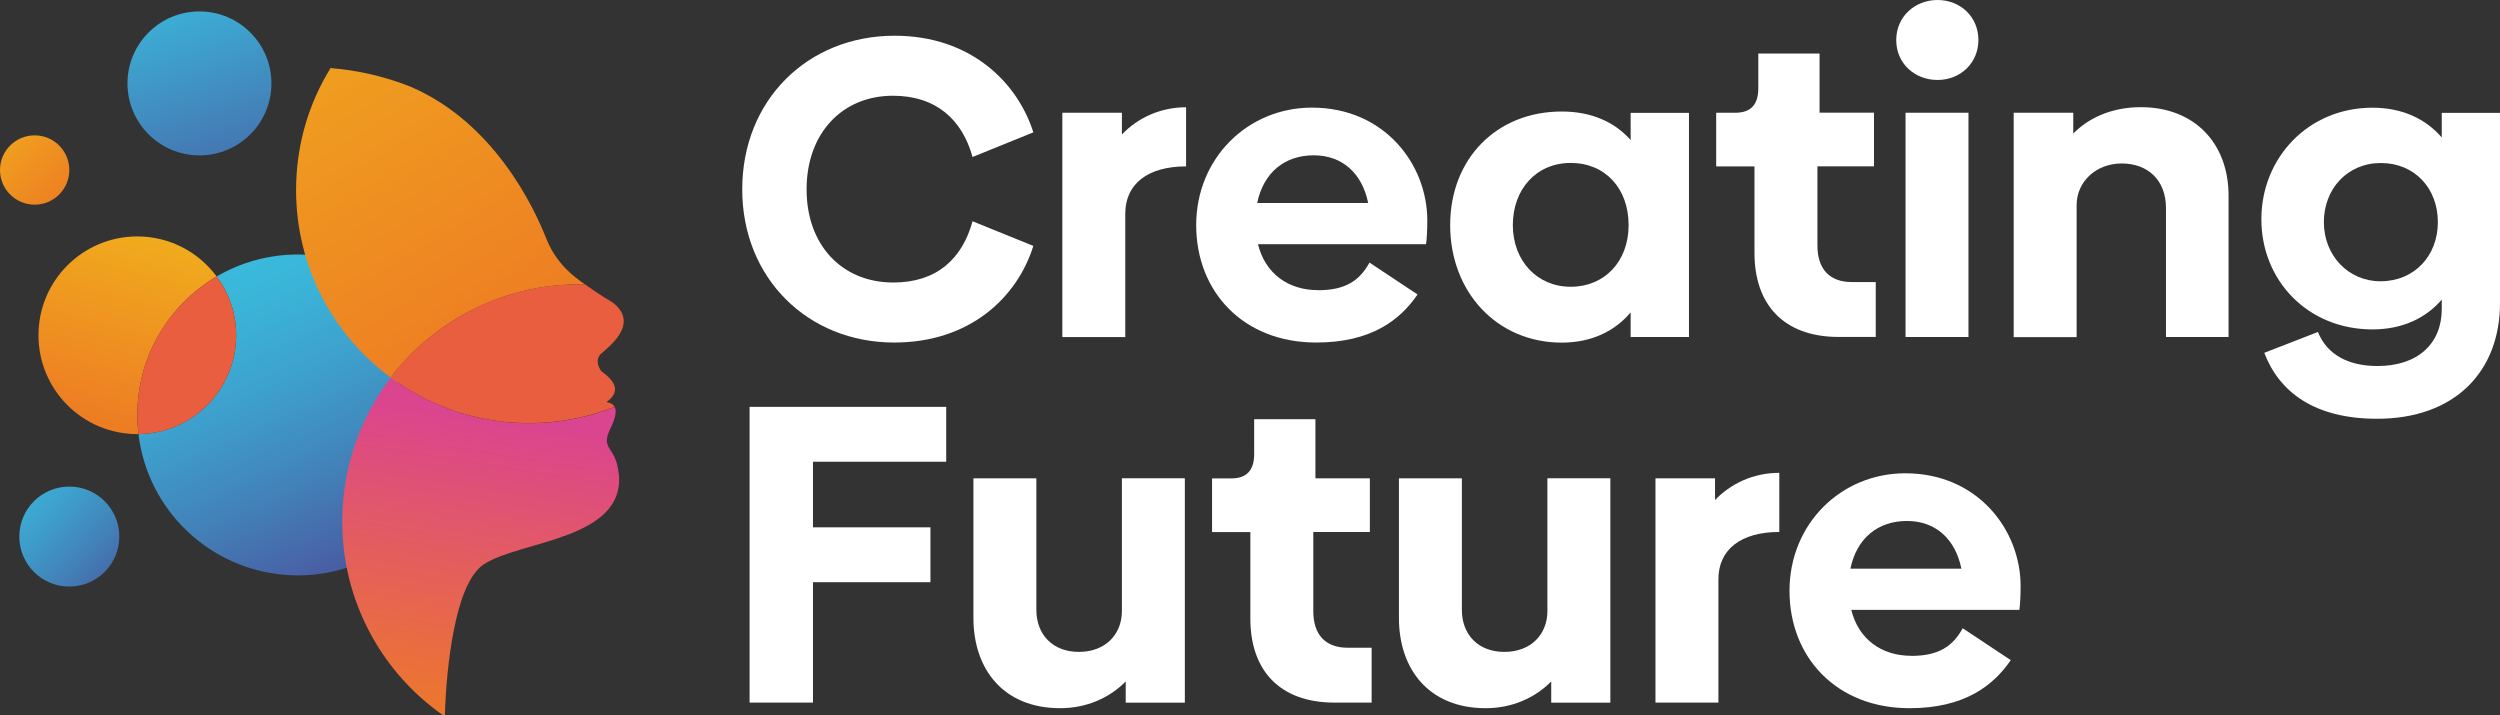
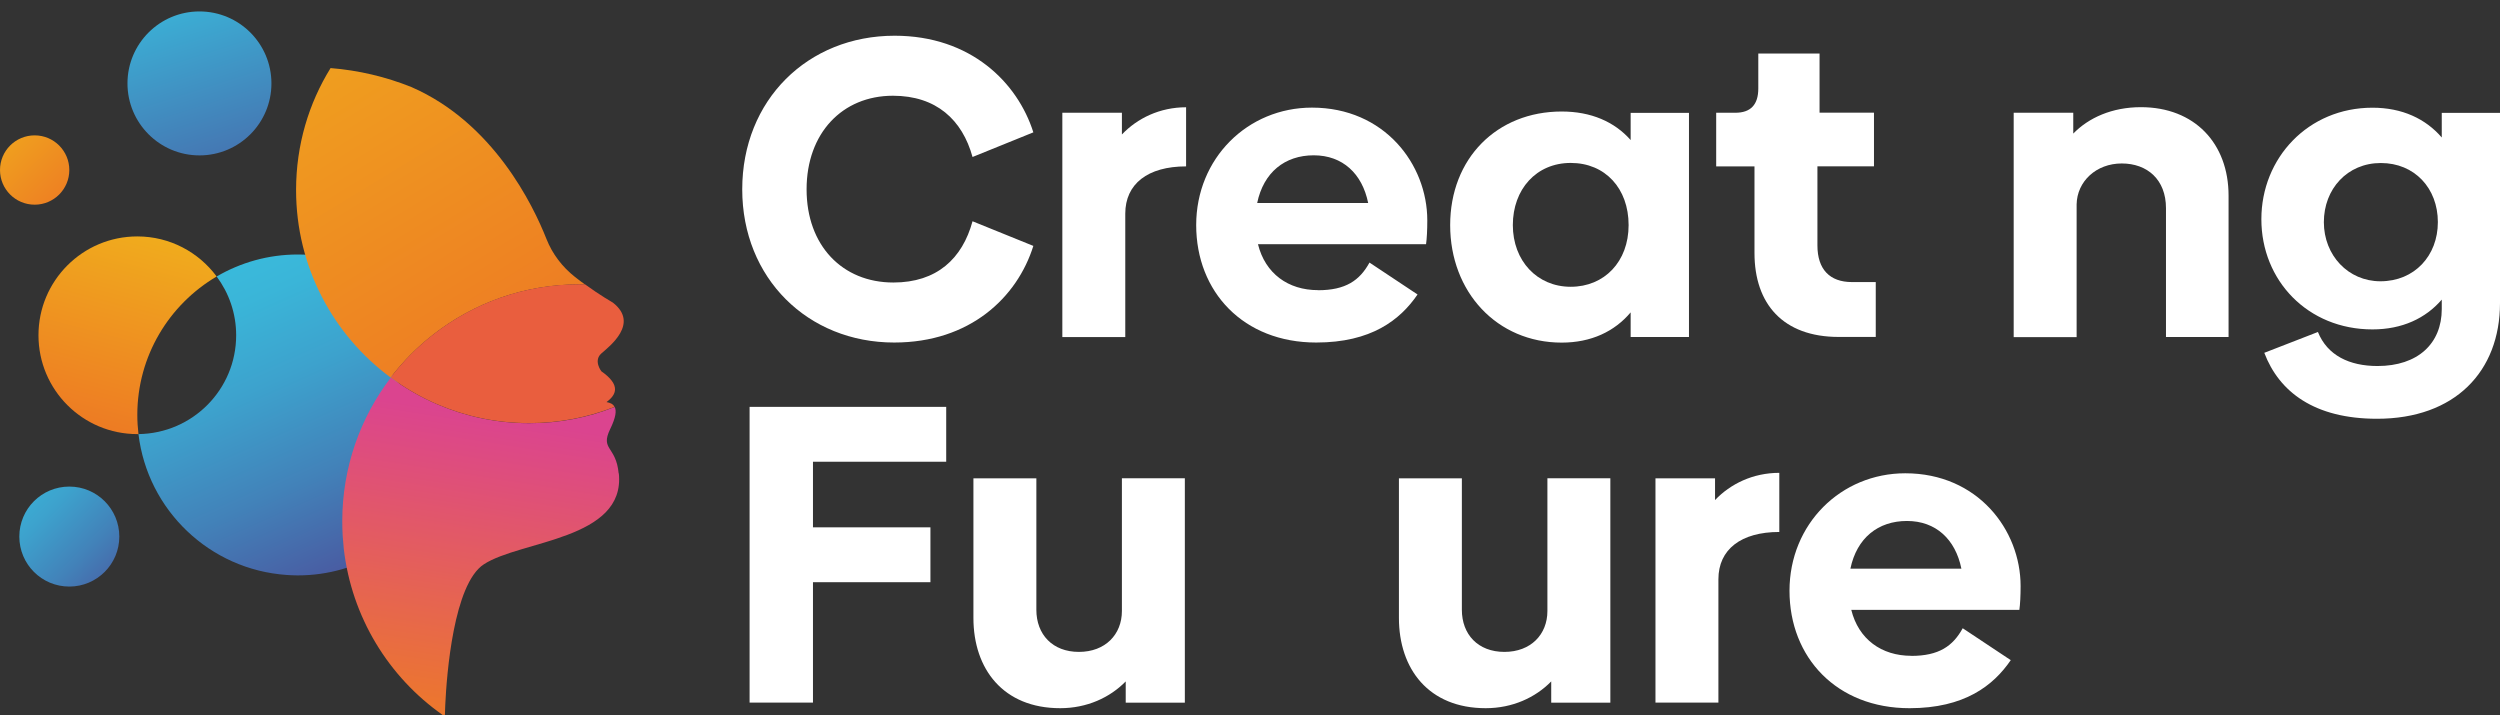
<svg xmlns="http://www.w3.org/2000/svg" xmlns:xlink="http://www.w3.org/1999/xlink" id="Ebene_1" viewBox="0 0 282.02 80.66">
  <rect x="0" y="0" width="282.02" height="80.66" fill="#333333" stroke="none" />
  <defs>
    <style>.cls-1{fill:#e95e3e;}.cls-2{fill:url(#linear-gradient-7);}.cls-3{fill:url(#linear-gradient-5);}.cls-4{fill:url(#linear-gradient-6);}.cls-5{fill:url(#linear-gradient-4);}.cls-6{fill:url(#linear-gradient-3);}.cls-7{fill:url(#linear-gradient-2);}.cls-8{fill:url(#linear-gradient);}.cls-9{fill:#fff;}</style>
    <linearGradient id="linear-gradient" x1="22.69" y1="29.06" x2="40.85" y2="69.74" gradientTransform="translate(-.01 .07)" gradientUnits="userSpaceOnUse">
      <stop offset="0" stop-color="#39bcdd" />
      <stop offset=".15" stop-color="#3ab5d8" />
      <stop offset=".36" stop-color="#3da2cd" />
      <stop offset=".62" stop-color="#4282b9" />
      <stop offset=".9" stop-color="#4a579f" />
      <stop offset="1" stop-color="#4d4795" />
    </linearGradient>
    <linearGradient id="linear-gradient-2" x1="18.61" y1="-2.89" x2="29.57" y2="31.45" gradientTransform="translate(-.01 .07)" gradientUnits="userSpaceOnUse">
      <stop offset="0" stop-color="#39bcdd" />
      <stop offset="1" stop-color="#4d4795" />
    </linearGradient>
    <linearGradient id="linear-gradient-3" x1="16.39" y1="26.07" x2="10.17" y2="49.91" gradientTransform="translate(-.01 .07)" gradientUnits="userSpaceOnUse">
      <stop offset="0" stop-color="#f0ac1d" />
      <stop offset="1" stop-color="#ed7724" />
    </linearGradient>
    <linearGradient id="linear-gradient-4" x1="27.85" y1="-5.54" x2="58.78" y2="45.27" xlink:href="#linear-gradient-3" />
    <linearGradient id="linear-gradient-5" x1="55.59" y1="46.91" x2="49.75" y2="83.68" gradientTransform="translate(-.01 .07)" gradientUnits="userSpaceOnUse">
      <stop offset="0" stop-color="#db448f" />
      <stop offset="1" stop-color="#ee7c23" />
    </linearGradient>
    <linearGradient id="linear-gradient-6" x1="-1.01" y1="51.91" x2="16.22" y2="68.56" xlink:href="#linear-gradient" />
    <linearGradient id="linear-gradient-7" x1="-1.55" y1="13.45" x2="8.62" y2="23.97" xlink:href="#linear-gradient-3" />
  </defs>
  <path class="cls-9" d="M83.73,21.36c0-10.08,7.39-17.33,17.19-17.33,8.59,0,13.87,5.28,15.65,10.9l-6.86,2.78c-1.15-4.18-4.08-6.91-8.98-6.91-5.71,0-9.74,4.22-9.74,10.56s4.03,10.51,9.79,10.51c4.9,0,7.78-2.69,8.93-6.91l6.86,2.78c-1.82,5.81-7.15,10.9-15.7,10.9-9.74,0-17.14-7.25-17.14-17.28Z" />
  <path class="cls-9" d="M133.8,12.1v6.67c-4.32,0-6.86,1.97-6.86,5.33v13.92h-7.1V12.72h6.72v2.45c1.73-1.82,4.27-3.07,7.25-3.07Z" />
  <path class="cls-9" d="M148.68,32.74c3.12,0,4.7-1.1,5.81-3.12l5.42,3.6c-1.97,2.88-5.23,5.42-11.43,5.42-8.21,0-13.54-5.71-13.54-13.25s5.81-13.25,13.06-13.25c8.16,0,13.01,6.38,13.01,12.72,0,1.1-.05,2.06-.14,2.69h-18.96c.82,3.31,3.41,5.18,6.77,5.18ZM154.34,22.9c-.67-3.31-2.88-5.38-6.14-5.38s-5.66,1.92-6.38,5.38h12.53Z" />
  <path class="cls-9" d="M190.53,12.72v25.3h-6.58v-2.78c-1.82,2.16-4.46,3.41-7.78,3.41-7.3,0-12.58-5.71-12.58-13.25s5.28-12.82,12.58-12.82c3.31,0,5.95,1.15,7.78,3.22v-3.07h6.58ZM183.72,25.39c0-4.13-2.64-7.01-6.53-7.01s-6.53,2.98-6.53,7.01,2.74,6.96,6.53,6.96,6.53-2.83,6.53-6.96Z" />
  <path class="cls-9" d="M197.92,28.56v-9.79h-4.32v-6.05h2.16c1.73,0,2.59-.91,2.59-2.74v-3.94h6.91v6.67h6.14v6.05h-6.38v8.93c0,2.69,1.39,4.13,3.89,4.13h2.69v6.19h-4.18c-6.29,0-9.5-3.74-9.5-9.46Z" />
-   <path class="cls-9" d="M213.91,4.51c0-2.59,2.06-4.51,4.66-4.51s4.61,1.92,4.61,4.51-2.02,4.51-4.61,4.51-4.66-1.87-4.66-4.51ZM214.96,12.72h7.1v25.3h-7.1V12.72Z" />
  <path class="cls-9" d="M251.4,22.08v15.94h-7.06v-14.54c0-3.22-2.11-5.04-4.99-5.04s-5.04,2.02-5.09,4.61v14.98h-7.1V12.72h6.72v2.35c1.73-1.78,4.37-2.98,7.63-2.98,6.05,0,9.89,4.08,9.89,9.98Z" />
  <path class="cls-9" d="M282.02,12.72v21.46c0,7.73-5.09,13.06-13.87,13.06-7.06,0-11.04-3.02-12.72-7.44l6.05-2.35c1.06,2.64,3.55,3.84,6.72,3.84,4.56,0,7.25-2.54,7.25-6.43v-1.06c-1.82,2.11-4.46,3.36-7.82,3.36-7.3,0-12.53-5.52-12.53-12.43s5.28-12.58,12.53-12.58c3.36,0,6,1.25,7.82,3.36v-2.78h6.58ZM275.01,25.06c0-3.84-2.64-6.67-6.43-6.67s-6.43,2.93-6.43,6.67,2.74,6.67,6.38,6.67c3.84,0,6.48-2.88,6.48-6.67Z" />
  <path class="cls-9" d="M91.71,52.1v7.39h13.25v6.19h-13.25v13.58h-7.15v-33.36h22.18v6.19h-15.02Z" />
  <path class="cls-9" d="M133.66,53.97v25.3h-6.67v-2.4c-1.78,1.82-4.37,3.02-7.39,3.02-6.43,0-9.79-4.42-9.79-10.18v-15.75h7.1v14.83c0,2.78,1.82,4.75,4.8,4.75s4.85-1.97,4.85-4.61v-14.98h7.1Z" />
-   <path class="cls-9" d="M141.05,69.81v-9.79h-4.32v-6.05h2.16c1.73,0,2.59-.91,2.59-2.74v-3.94h6.91v6.67h6.14v6.05h-6.38v8.93c0,2.69,1.39,4.13,3.89,4.13h2.69v6.19h-4.18c-6.29,0-9.5-3.74-9.5-9.46Z" />
  <path class="cls-9" d="M181.66,53.97v25.3h-6.67v-2.4c-1.78,1.82-4.37,3.02-7.39,3.02-6.43,0-9.79-4.42-9.79-10.18v-15.75h7.1v14.83c0,2.78,1.82,4.75,4.8,4.75s4.85-1.97,4.85-4.61v-14.98h7.1Z" />
  <path class="cls-9" d="M200.72,53.34v6.67c-4.32,0-6.87,1.97-6.87,5.33v13.92h-7.1v-25.3h6.72v2.45c1.73-1.82,4.27-3.07,7.25-3.07Z" />
  <path class="cls-9" d="M215.6,73.99c3.12,0,4.7-1.1,5.81-3.12l5.42,3.6c-1.97,2.88-5.23,5.42-11.42,5.42-8.21,0-13.54-5.71-13.54-13.25s5.81-13.25,13.06-13.25c8.16,0,13.01,6.38,13.01,12.72,0,1.1-.05,2.06-.14,2.69h-18.96c.82,3.31,3.41,5.18,6.77,5.18ZM221.26,64.15c-.67-3.31-2.88-5.38-6.14-5.38s-5.66,1.92-6.38,5.38h12.53Z" />
  <path class="cls-8" d="M42.84,59.78c0-4.95,1.65-9.51,4.45-13.16-3.21-5.16-8.65-10.12-8.65-17.15v-.04s0,0,0,0c-1.6-.47-3.3-.72-5.05-.72-3.34,0-6.46.91-9.15,2.48,1.38,1.86,2.2,4.14,2.2,6.63,0,6.12-4.92,11.07-11.02,11.15,1.02,8.57,8.02,15.29,16.71,15.89.42.03.84.05,1.26.05,3.44,0,6.66-.96,9.4-2.63h0c-.04-.39-.07-.76-.1-1.15-.02-.44-.04-.89-.04-1.35Z" />
-   <path class="cls-7" d="M22.5,17.53c4.49,0,8.12-3.64,8.12-8.12S26.99,1.29,22.5,1.29s-8.12,3.64-8.12,8.12,3.64,8.12,8.12,8.12Z" />
+   <path class="cls-7" d="M22.5,17.53c4.49,0,8.12-3.64,8.12-8.12S26.99,1.29,22.5,1.29s-8.12,3.64-8.12,8.12,3.64,8.12,8.12,8.12" />
  <path class="cls-6" d="M24.44,31.19c-2.03-2.74-5.28-4.52-8.95-4.52-6.16,0-11.15,4.99-11.15,11.15,0,6.16,4.99,11.15,11.15,11.15.04,0,.09,0,.13,0-.08-.71-.13-1.43-.13-2.16,0-6.66,3.6-12.47,8.95-15.62Z" />
-   <path class="cls-1" d="M26.64,37.82c0-2.49-.82-4.78-2.2-6.63-5.36,3.14-8.95,8.96-8.95,15.62,0,.73.05,1.45.13,2.16,6.1-.07,11.02-5.03,11.02-11.15Z" />
  <path class="cls-5" d="M65.85,31.98c-.08-.06-.16-.11-.25-.17-.26-.19-.5-.38-.74-.57-1.43-1.13-2.54-2.58-3.21-4.27-1.52-3.85-6.01-13.13-15.24-17.15-2.89-1.16-5.97-1.89-9.12-2.14-2.47,3.99-3.88,8.68-3.89,13.71,0,0,0,0,0,0v.05c0,8.67,4.19,16.37,10.67,21.15,1.39-1.82,3.01-3.46,4.83-4.87,0,0,0,0,0,0,4.53-3.53,10.24-5.64,16.42-5.64.23,0,.45,0,.68.01-.05-.03-.1-.06-.15-.1Z" />
  <path class="cls-3" d="M69.79,53.41c-.29-3.13-2.1-2.63-.96-5,.65-1.33.73-2.08.51-2.5-2.98,1.19-6.23,1.83-9.63,1.83-3.69,0-7.19-.76-10.38-2.13,0,0,0,0,0,0-1.87-.8-3.63-1.82-5.24-3.02-3.44,4.5-5.48,10.13-5.48,16.23,0,.56.02,1.12.05,1.66.03.48.07.94.12,1.41h0c.89,7.76,5.08,14.49,11.15,18.76h.26s.01-.42.04-1.14c.16-3.43.94-13.63,4.35-15.85,4.11-2.7,16-2.76,15.23-10.26Z" />
  <path class="cls-1" d="M67.83,41.87s-.91-1.17,0-1.99c.93-.82,4.32-3.39,1.31-5.74,0,0-1.5-.86-3.14-2.06-.23-.01-.45-.01-.68-.01-6.19,0-11.89,2.11-16.42,5.64,0,0,0,0,0,0-1.81,1.4-3.43,3.04-4.83,4.87,1.62,1.2,3.37,2.22,5.24,3.02,0,0,0,0,0,0,3.19,1.37,6.69,2.13,10.38,2.13,3.4,0,6.65-.65,9.63-1.83-.15-.33-.5-.47-.9-.54,1.1-.82,1.66-1.91-.6-3.49Z" />
  <path class="cls-4" d="M7.82,66.17c3.11,0,5.64-2.52,5.64-5.64,0-3.11-2.52-5.64-5.64-5.64s-5.64,2.52-5.64,5.64,2.52,5.64,5.64,5.64Z" />
  <path class="cls-2" d="M3.91,23.09c2.16,0,3.91-1.75,3.91-3.91s-1.75-3.91-3.91-3.91c-2.16,0-3.91,1.75-3.91,3.91s1.75,3.91,3.91,3.91Z" />
</svg>